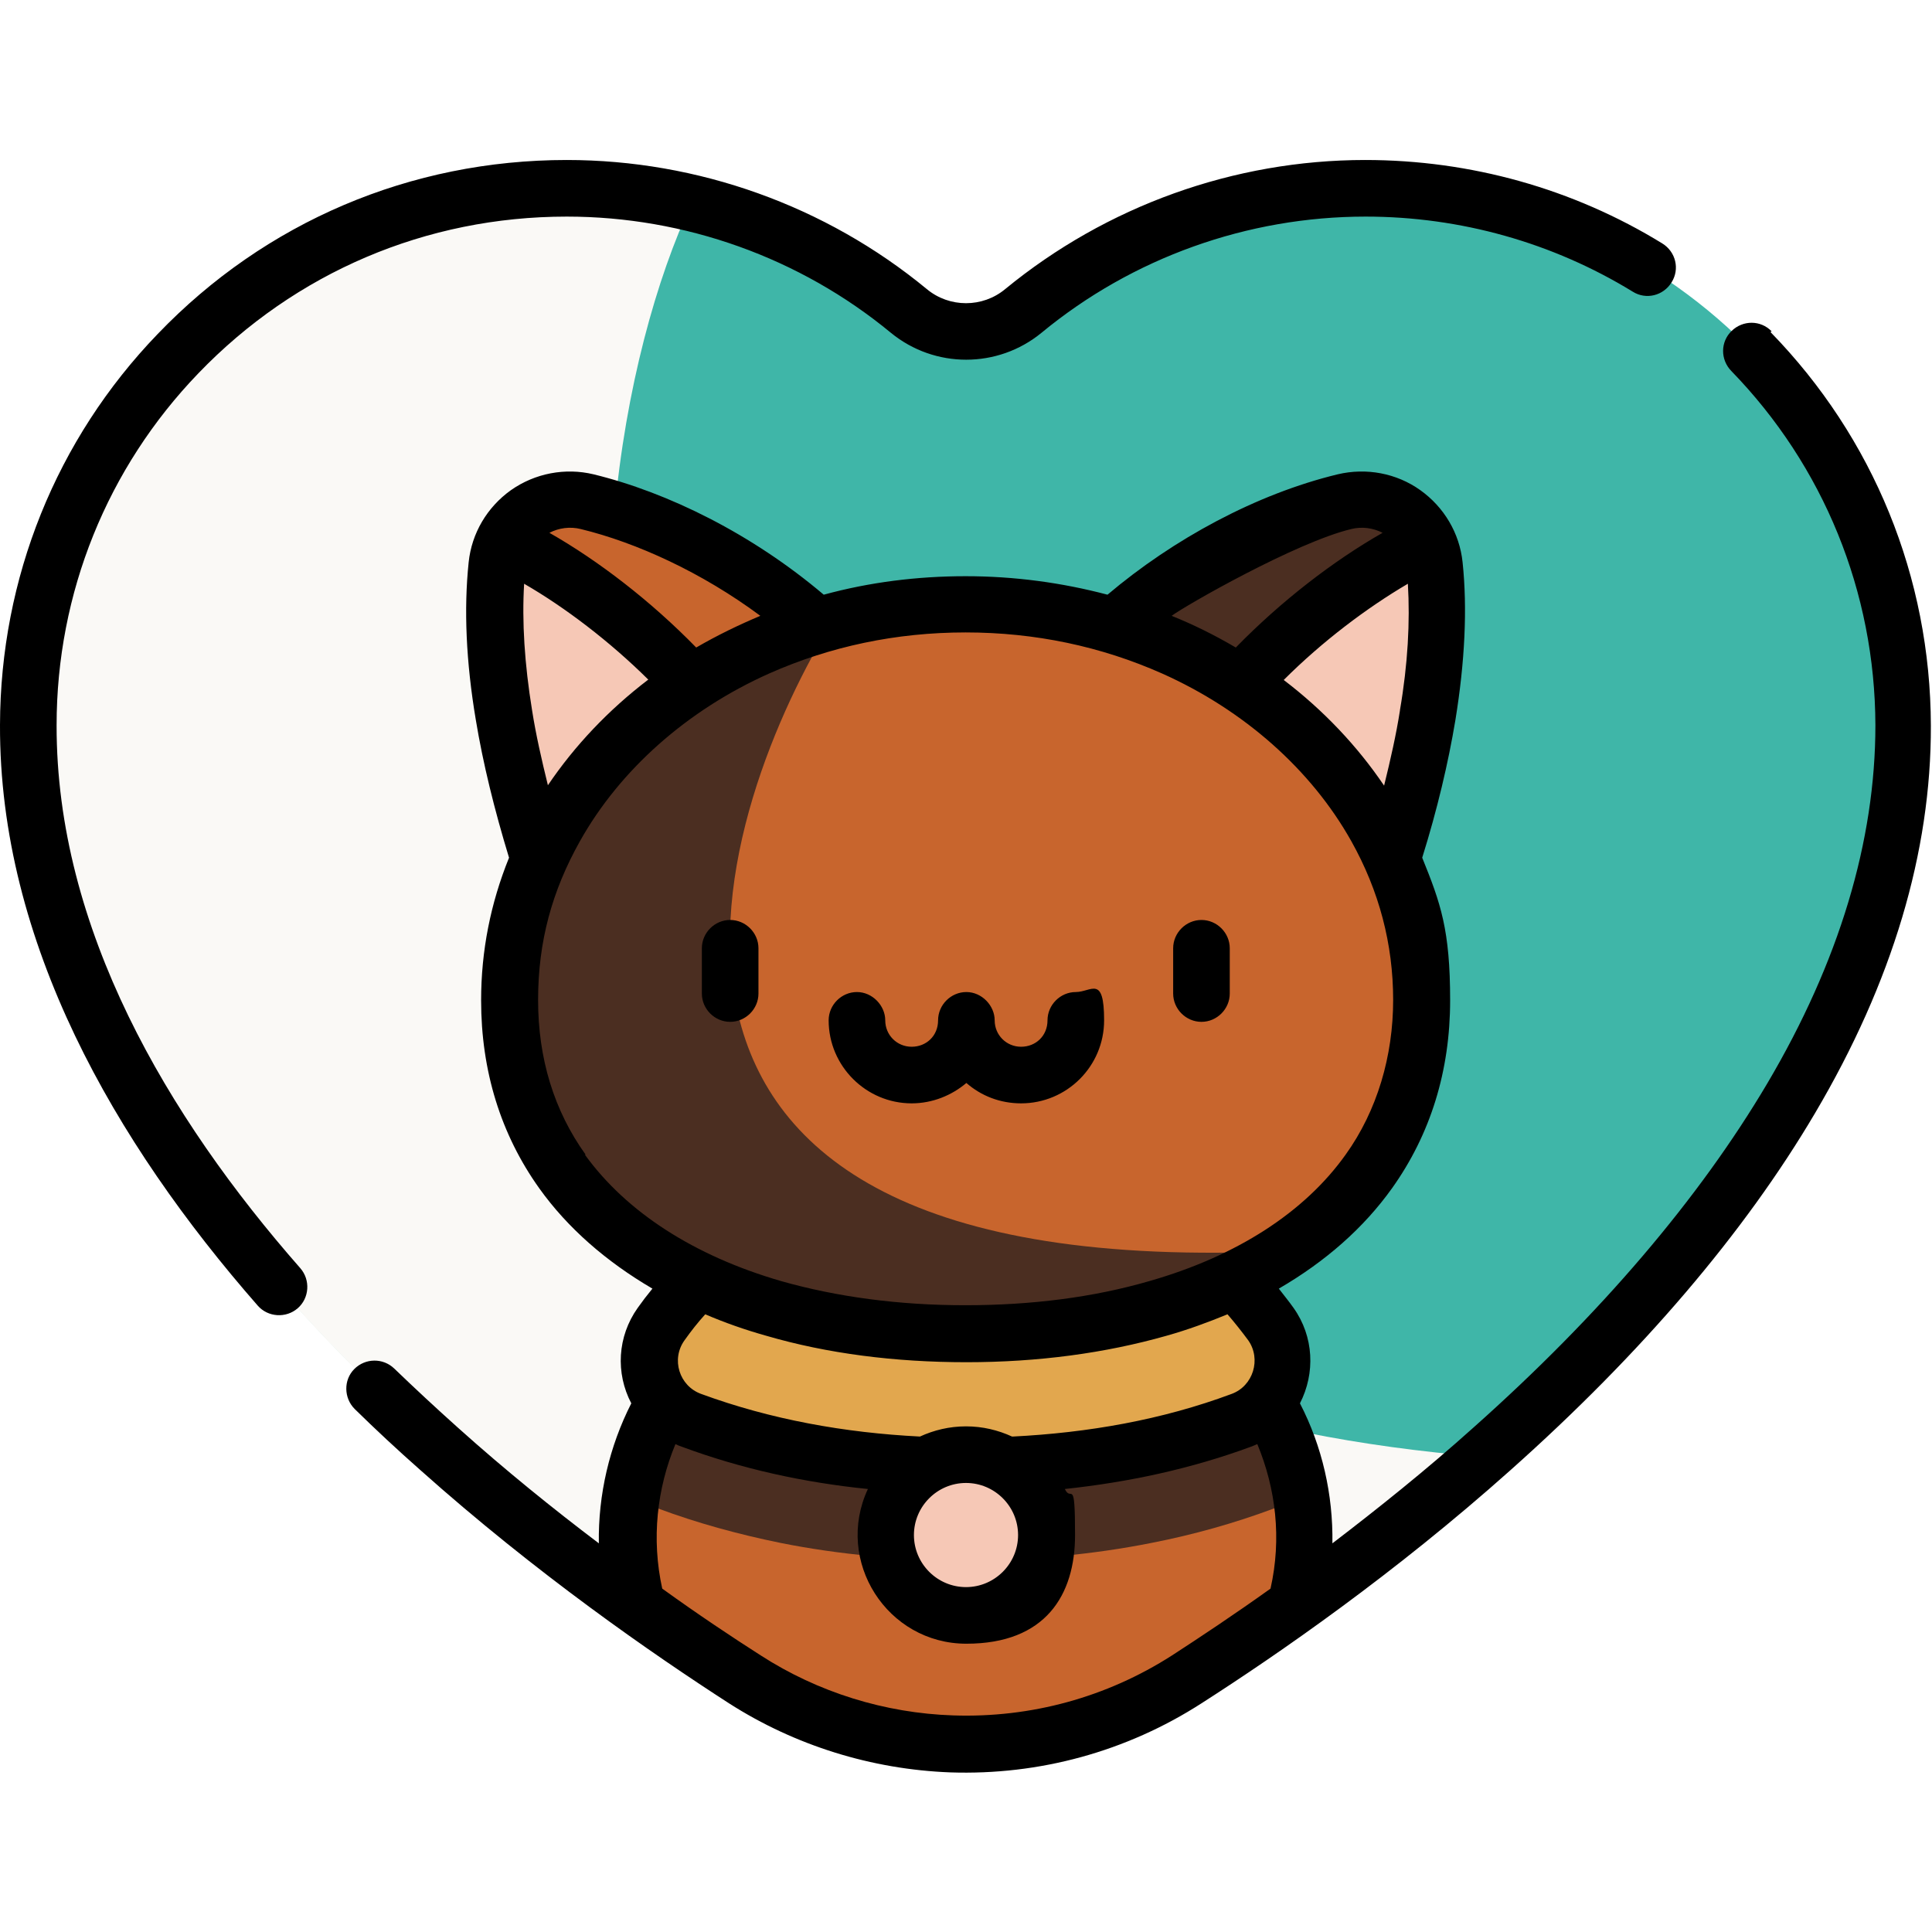
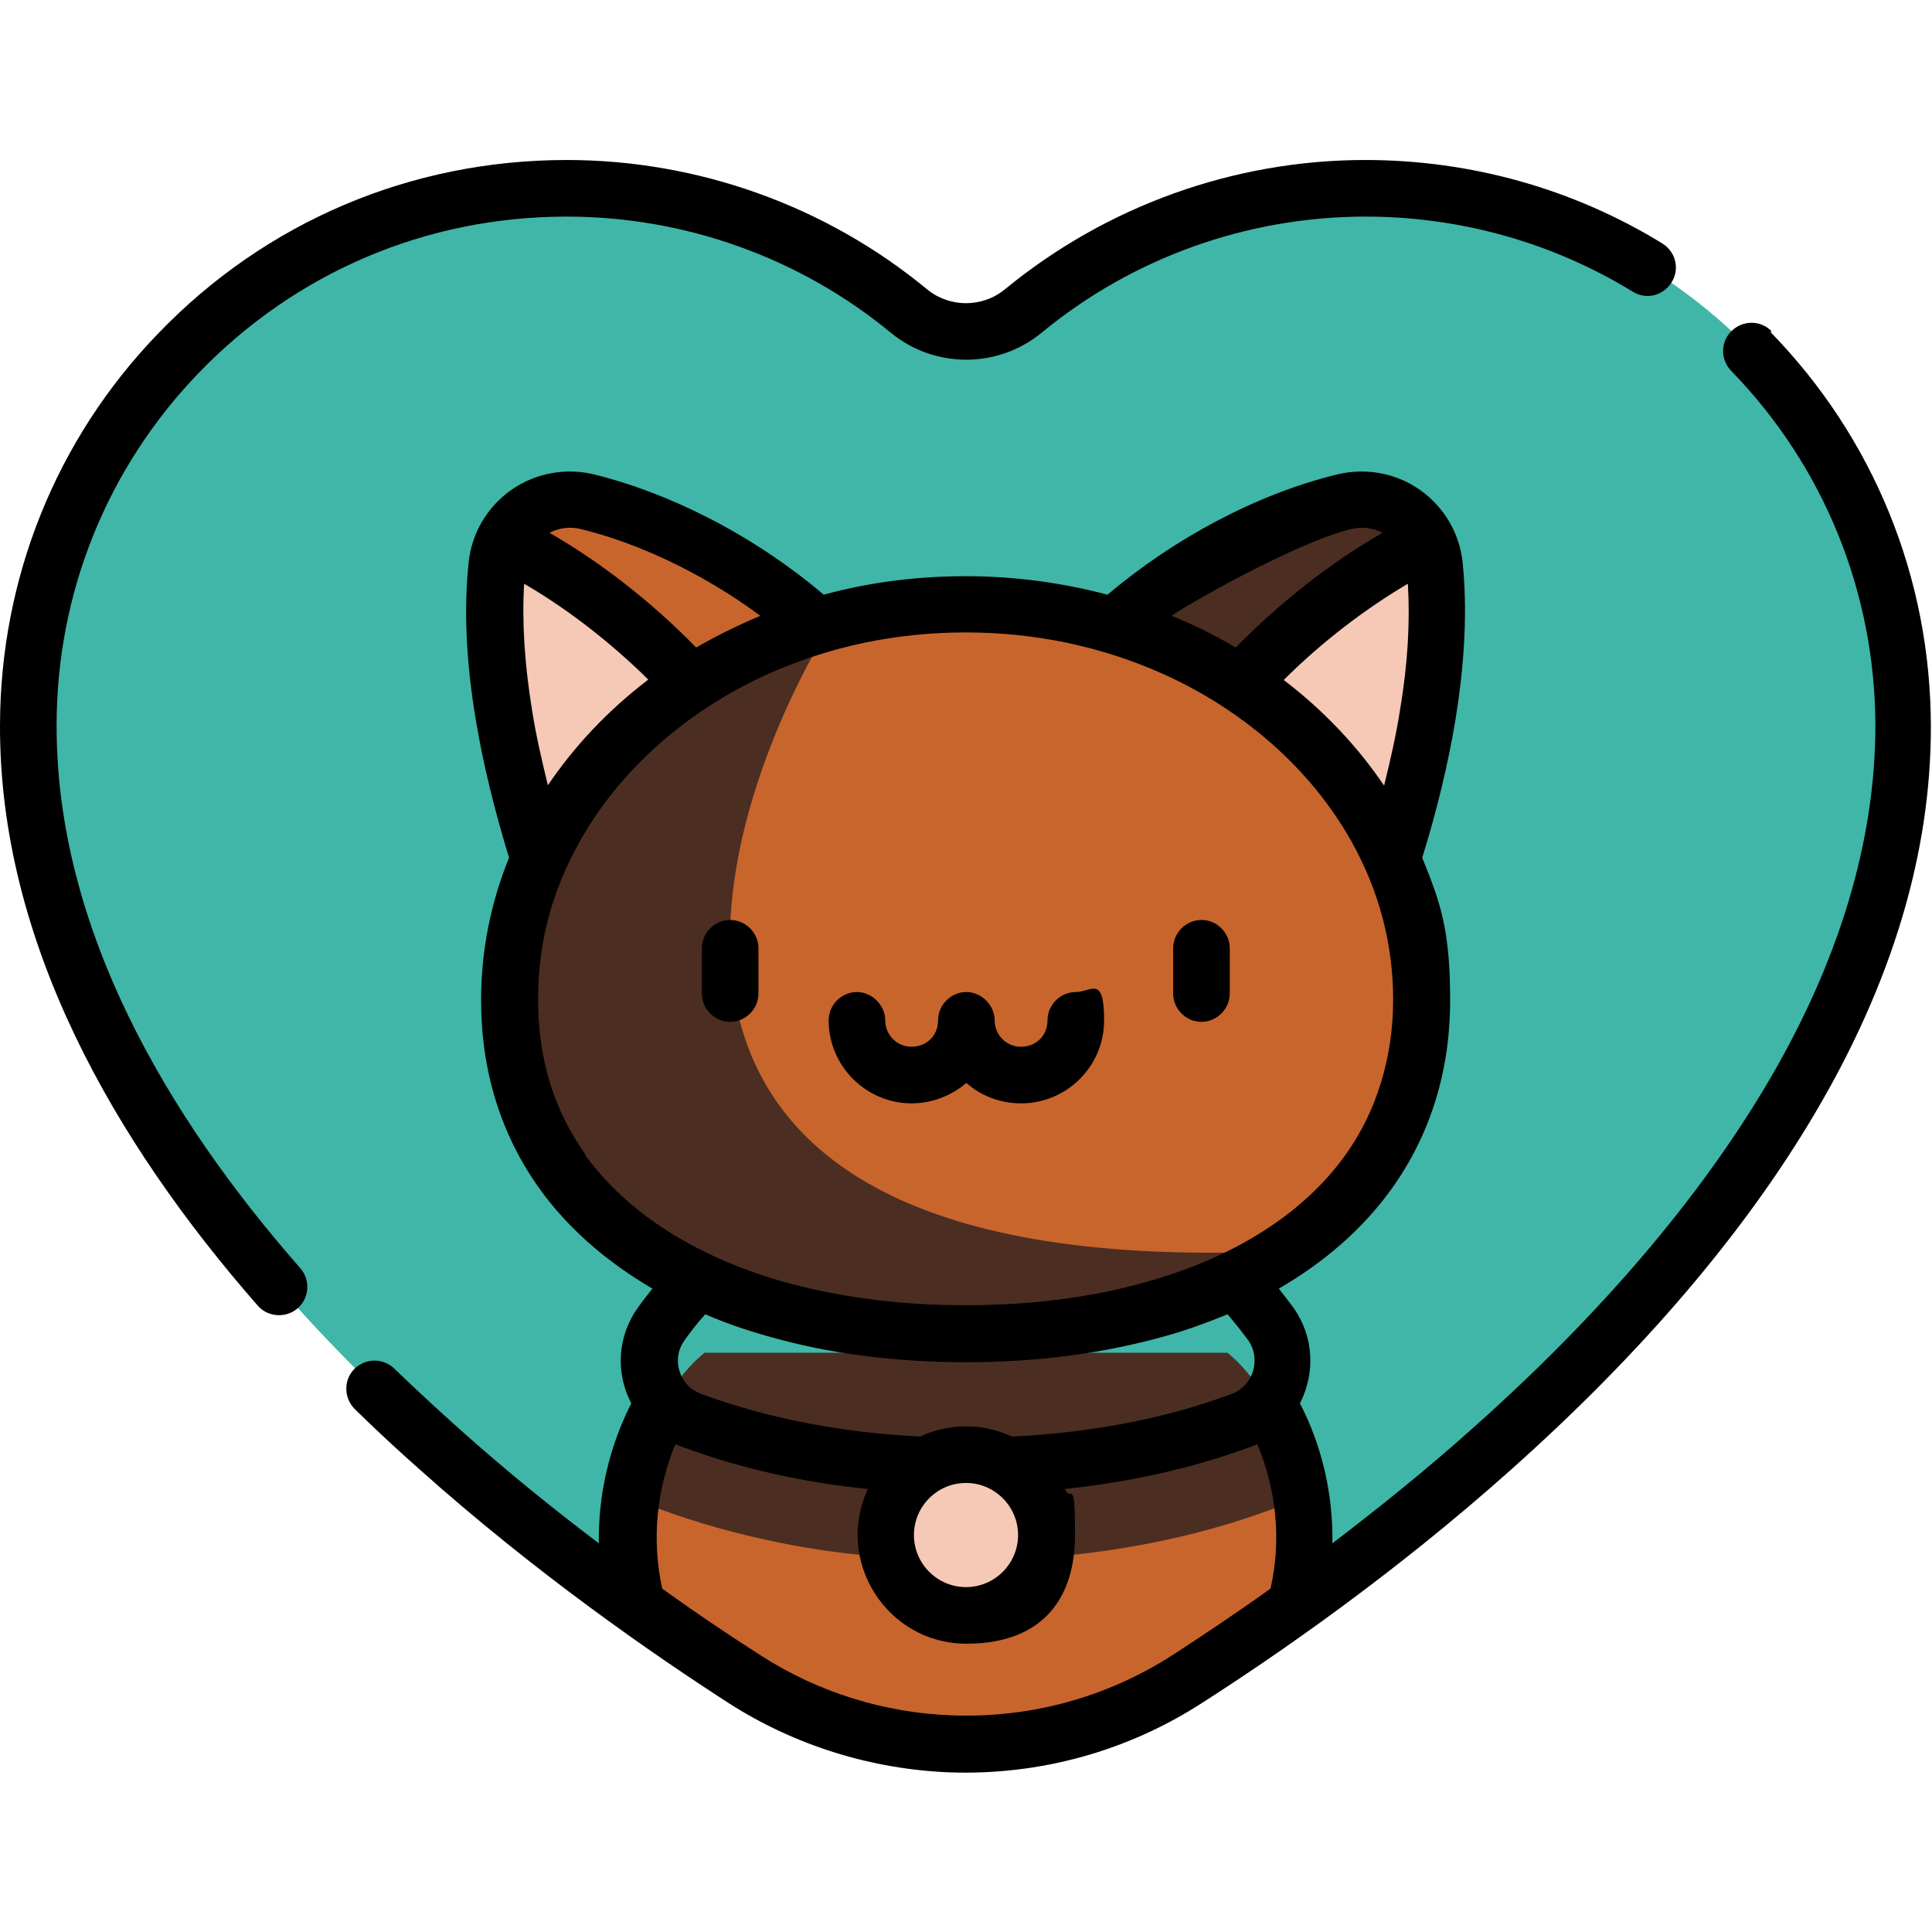
<svg xmlns="http://www.w3.org/2000/svg" id="Capa_1" version="1.1" viewBox="0 0 512 512">
  <defs>
    <style>
      .st0 {
        fill: #faf9f6;
      }

      .st1 {
        fill: #3fb6a8;
      }

      .st2 {
        fill: #c8652d;
      }

      .st3 {
        fill: #f6c8b6;
      }

      .st4 {
        fill: #4b2e21;
      }

      .st5 {
        fill: #e2a74e;
      }
    </style>
  </defs>
  <path class="st1" d="M7.5,192.1c.1-38.3,15.2-73,39.7-98.5,25.9-27,62.5-43.8,103-43.8,34.4,0,66,12.2,90.7,32.5,8.8,7.2,21.6,7.2,30.3,0,24.6-20.3,56.2-32.5,90.7-32.5,39.4,0,75,15.9,100.8,41.6,25.8,25.7,41.8,61.3,41.9,100.7,0,34.6-11.4,67.9-29.7,98.9-20.3,34.4-49,65.9-79.3,92.8-27.4,24.4-56,45.1-81,61.1-18.9,12.1-40.7,17.8-62.3,17.1-19.1-.7-38.1-6.4-54.8-17.1-24.9-16-53.6-36.7-81-61.1-30.2-27-58.9-58.4-79.2-92.8-18.3-30.9-29.8-64.2-29.7-98.9h0Z" />
-   <path class="st0" d="M393,386.1C125.7,364.6,146.2,132.9,183.3,53.8c-10.6-2.5-21.7-3.9-33.2-3.9-40.5,0-77.1,16.8-103,43.8C22.7,119.2,7.6,153.8,7.5,192.1c0,34.6,11.4,67.9,29.7,98.9,20.3,34.4,49,65.9,79.2,92.8,27.4,24.4,56,45.2,81,61.1,16.7,10.7,35.7,16.4,54.8,17.1,2.5,0,5.1,0,7.6,0,9.7-1.7,19.6-3.4,29.4-5.2,8.8-2.8,17.3-6.8,25.3-11.9,24.2-15.5,51.8-35.4,78.4-58.9h0Z" />
  <path class="st2" d="M343.7,390.9c-3.6-14.8-11.3-26.6-18.4-32.3h-138.6c-7.1,5.7-14.8,17.4-18.4,32.3-2.5,10.4-2.9,22.2.4,34.6,9.9,7.1,19.6,13.6,28.7,19.5,16.7,10.7,35.7,16.4,54.8,17.1,21.6.7,43.4-4.9,62.3-17.1,9.2-5.9,18.8-12.4,28.7-19.5,3.3-12.4,2.9-24.3.4-34.6h0Z" />
  <path class="st4" d="M167.2,396.3c2.3,1.4,4.7,2.6,7.3,3.5,10.2,3.8,21.1,6.8,32.4,9.1,15.5,3.1,32,4.6,49.1,4.6s33.5-1.5,49.1-4.6c11.3-2.2,22.2-5.3,32.4-9.1,2.6-1,5-2.1,7.3-3.5-.3-1.9-.7-3.7-1.1-5.5-3.6-14.8-11.3-26.6-18.4-32.3h-138.6c-7.1,5.7-14.8,17.4-18.4,32.3-.4,1.8-.8,3.6-1.1,5.5h0Z" />
-   <path class="st5" d="M256,388.5c15.5,0,30.3-1.4,44.2-4.1,10-2,19.6-4.6,28.6-8,10.4-3.8,14.4-16.6,7.9-25.6-7.9-11.1-18.1-20.6-29.9-27.6-14.9-8.9-32.3-14.1-50.9-14.1s-36,5.1-50.9,14.1c-11.8,7.1-21.9,16.5-29.9,27.6-6.4,9-2.4,21.7,7.9,25.6,9,3.3,18.5,6,28.6,8,13.9,2.7,28.7,4.1,44.2,4.1h0Z" />
  <path class="st2" d="M143.8,230.1c-4.4-13.5-8-27.3-10.2-40.6-2.3-14-3.1-27.5-1.8-39.8,1.2-11.6,12.5-19.5,23.8-16.7,11.7,2.8,25.2,8.3,38.5,16.3,13.2,8,26.2,18.6,36.9,31.6l-87.2,49.1Z" />
  <path class="st3" d="M171,169.1c-12.2-11-25.7-20.1-37.4-25.6-.9,1.9-1.5,4-1.8,6.2-1.3,12.3-.5,25.8,1.8,39.8,2.2,13.3,5.7,27,10.2,40.6l53.5-30.1c-6.6-11-16-21.6-26.3-30.9Z" />
  <path class="st4" d="M368.2,230.1c4.4-13.5,8-27.3,10.2-40.6,2.3-14,3.1-27.5,1.8-39.8-1.2-11.6-12.5-19.5-23.8-16.7-11.7,2.8-25.2,8.3-38.5,16.3-13.2,8-26.2,18.6-36.9,31.6l87.2,49.1Z" />
  <path class="st3" d="M341,169.1c12.2-11,25.7-20.1,37.4-25.6.9,1.9,1.5,4,1.8,6.2,1.3,12.3.5,25.8-1.8,39.8-2.2,13.3-5.7,27-10.2,40.6l-53.5-30.1c6.6-11,16-21.6,26.3-30.9h0Z" />
  <path class="st2" d="M256,353.5c18.2,0,35.4-2.3,50.9-6.7,24-6.9,43.7-19.1,56-36.4,9-12.5,14-27.7,14-45.4s-4.3-31.9-12.1-45.7c-11.4-20.5-30.3-37.2-53.6-47.6-16.5-7.4-35.3-11.5-55.2-11.5s-38.6,4.2-55.2,11.5c-23.3,10.4-42.2,27.1-53.6,47.6-7.7,13.8-12.1,29.3-12.1,45.7s5.1,32.9,14,45.4c12.3,17.2,32,29.5,56,36.4,15.5,4.5,32.7,6.7,50.9,6.7Z" />
  <path class="st2" d="M256,353.5c18.2,0,35.4-2.3,50.9-6.7,24-6.9,43.7-19.1,56-36.4,9-12.5,14-27.7,14-45.4s-4.3-31.9-12.1-45.7c-11.4-20.5-30.3-37.2-53.6-47.6-16.5-7.4-35.3-11.5-55.2-11.5s-38.6,4.2-55.2,11.5c-23.3,10.4-42.2,27.1-53.6,47.6-7.7,13.8-12.1,29.3-12.1,45.7s5.1,32.9,14,45.4c12.3,17.2,32,29.5,56,36.4,15.5,4.5,32.7,6.7,50.9,6.7Z" />
  <path class="st4" d="M340.6,331.5c-198.2,9.4-148.4-120.9-120-166.8-6.9,1.8-13.5,4.2-19.8,7-23.3,10.4-42.2,27.1-53.6,47.6-7.7,13.8-12.1,29.3-12.1,45.7s5.1,32.9,14,45.4c12.3,17.2,32,29.5,56,36.4,15.5,4.5,32.7,6.7,50.9,6.7s35.4-2.3,50.9-6.7c12.6-3.6,24-8.8,33.8-15.3Z" />
  <circle class="st3" cx="256" cy="406.7" r="21.3" />
  <path d="M15,192.2c0-35,13.4-68.2,37.6-93.3,25.7-26.7,60.3-41.5,97.6-41.5,31.3,0,61.8,10.9,85.9,30.8,11.6,9.5,28.3,9.5,39.9,0,24.1-19.9,54.6-30.8,85.9-30.8h0c25.1,0,49.6,6.9,70.8,19.9,3.5,2.2,8.1,1.1,10.3-2.5,2.2-3.5,1.1-8.1-2.5-10.3-23.6-14.5-50.8-22.1-78.7-22.1h0c-34.8,0-68.6,12.2-95.4,34.2-6,5-14.8,5-20.8,0-26.8-22.1-60.7-34.2-95.4-34.2h0c-41.4,0-79.9,16.4-108.4,46.1C14.9,116.4.1,153.2,0,192.1c-.2,57.6,30.4,110.6,68.3,153.9,2.7,3.1,7.5,3.4,10.6.7,3.1-2.7,3.4-7.5.7-10.6C44.3,295.9,14.9,246,15,192.2h0ZM469.5,87.8c-2.9-3-7.6-3-10.6-.1s-3,7.6-.1,10.6c24.5,25.2,38.1,58.6,38.2,93.9,0,30.7-9.6,62.7-28.7,95-18,30.4-44.1,61.1-77.8,91.1-12.7,11.4-25.5,21.6-37.4,30.7.2-12.9-2.7-25.7-8.6-37.1,4.1-8,3.7-17.7-1.7-25.3-1.2-1.7-2.6-3.4-3.9-5.1,12.4-7.2,22.5-16.1,30-26.6,10.2-14.3,15.4-31.1,15.4-49.8s-2.5-25.7-7.4-37.8c4-12.8,6.9-25.1,8.8-36.5,2.5-15.4,3.2-29.5,1.9-41.8-.8-7.7-4.9-14.6-11.2-19.1-6.3-4.5-14.3-6-21.9-4.2-21.5,5.2-43.5,17.1-61,31.9-12.1-3.2-24.7-4.9-37.6-4.9s-25.5,1.6-37.6,4.9c-19-16.1-41.3-27.1-61-31.9-7.5-1.8-15.5-.3-21.9,4.2-6.3,4.5-10.4,11.4-11.2,19.1-1.3,12.4-.7,26.4,1.9,41.8,1.9,11.5,4.9,23.7,8.8,36.5-4.9,12.1-7.4,24.7-7.4,37.8,0,18.7,5.2,35.5,15.4,49.8,7.5,10.5,17.7,19.4,30,26.6-1.4,1.7-2.7,3.4-3.9,5.1-5.4,7.6-5.9,17.3-1.7,25.3-5.8,11.4-8.8,24.2-8.6,37.1-11.9-9-24.7-19.3-37.4-30.7-5.8-5.2-11.4-10.4-16.8-15.6-3-2.9-7.7-2.8-10.6.1s-2.8,7.7.1,10.6c5.5,5.4,11.3,10.8,17.3,16.1,30.8,27.5,61.6,48.8,81.9,61.9,17.5,11.2,37.8,17.5,58.6,18.3,23.6.8,46.7-5.5,66.6-18.3,20.3-13,51.1-34.3,81.9-61.8,34.8-31,62-62.9,80.7-94.6,20.5-34.7,30.8-69.2,30.7-102.7-.1-39.3-15.2-76.3-42.5-104.3h0ZM371,188.3c-1,6.4-2.5,13-4.2,19.9-7.1-10.5-16.1-20-26.6-28,10.2-10.2,22-19.1,32.9-25.5.6,10,0,21.3-2.1,33.5h0ZM358.1,140.2c2.8-.7,5.8-.3,8.3,1-13,7.4-26.9,18.1-38.9,30.4-5.8-3.4-11.3-6.1-17-8.4,3.6-2.7,33-19.5,47.6-23ZM153.9,140.2c14.8,3.6,32.1,11.5,47.6,23-5.7,2.4-11.3,5.1-17,8.4-12-12.3-25.9-23-38.9-30.4,2.5-1.3,5.5-1.7,8.3-1h0ZM138.9,154.7c10.9,6.3,22.7,15.3,32.9,25.4-10.5,8-19.5,17.5-26.6,28-1.7-6.9-3.2-13.5-4.2-19.9-2-12.3-2.7-23.5-2.1-33.5h0ZM155.2,306c-8.4-11.7-12.6-25.5-12.6-41s3.7-28.9,11.1-42.1c10.6-18.9,28.4-34.7,50.1-44.4,16.2-7.2,33.7-10.9,52.1-10.9s35.9,3.7,52.1,10.9c21.7,9.7,39.5,25.5,50.1,44.4,7.4,13.2,11.1,27.3,11.1,42.1s-4.2,29.3-12.6,41c-10.9,15.3-28.9,26.9-52,33.5-14.8,4.3-31.2,6.4-48.8,6.4s-34-2.2-48.8-6.4c-23.1-6.7-41-18.3-52-33.5h0ZM268.2,380.7c-3.7-1.7-7.8-2.7-12.2-2.7s-8.5,1-12.2,2.7c-19.9-1-39.5-4.5-58-11.3-5.8-2.1-8-9.2-4.4-14.2,1.7-2.4,3.5-4.7,5.5-6.9,5.1,2.2,10.5,4.1,16.2,5.7,16.1,4.7,34,7,53,7s36.8-2.4,53-7c5.7-1.6,11.1-3.6,16.2-5.7,1.9,2.2,3.8,4.6,5.5,6.9,3.5,5,1.3,12.1-4.4,14.2-18.5,6.9-38.1,10.3-58,11.3h0ZM269.8,406.8c0,7.6-6.2,13.8-13.8,13.8s-13.8-6.2-13.8-13.8,6.2-13.8,13.8-13.8,13.8,6.2,13.8,13.8ZM336.7,421c-9.8,7-18.7,12.9-26.1,17.7-17.3,11.1-37.4,16.6-58,15.9-18.1-.6-35.8-6.1-51-15.9-7.5-4.8-16.4-10.7-26.1-17.7-2.9-13.2-1.4-26.5,3.5-38.3.6.3,1.1.5,1.7.7,15.9,5.9,32.5,9.5,49.3,11.2-8.9,19.1,5.1,41,26.1,41s28.8-12.9,28.8-28.8-1-8.5-2.7-12.2c16.8-1.8,33.3-5.3,49.3-11.2.6-.2,1.2-.5,1.7-.7,4.9,11.8,6.5,25,3.5,38.3h0ZM193.5,243.8c-4.1,0-7.5,3.4-7.5,7.5v12c0,4.1,3.4,7.5,7.5,7.5s7.5-3.4,7.5-7.5v-12c0-4.1-3.4-7.5-7.5-7.5h0ZM318.4,270.8c4.1,0,7.5-3.4,7.5-7.5v-12c0-4.1-3.4-7.5-7.5-7.5s-7.5,3.4-7.5,7.5v12c0,4.1,3.4,7.5,7.5,7.5ZM241.6,292.4c5.5,0,10.6-2.1,14.5-5.4,3.9,3.4,8.9,5.4,14.5,5.4,12.1,0,22-9.8,22-22s-3.4-7.5-7.5-7.5-7.5,3.4-7.5,7.5-3.1,7-7,7-7-3.1-7-7-3.4-7.5-7.5-7.5-7.5,3.4-7.5,7.5-3.1,7-7,7-7-3.1-7-7-3.4-7.5-7.5-7.5-7.5,3.4-7.5,7.5c0,12.1,9.9,22,22,22Z" />
</svg>